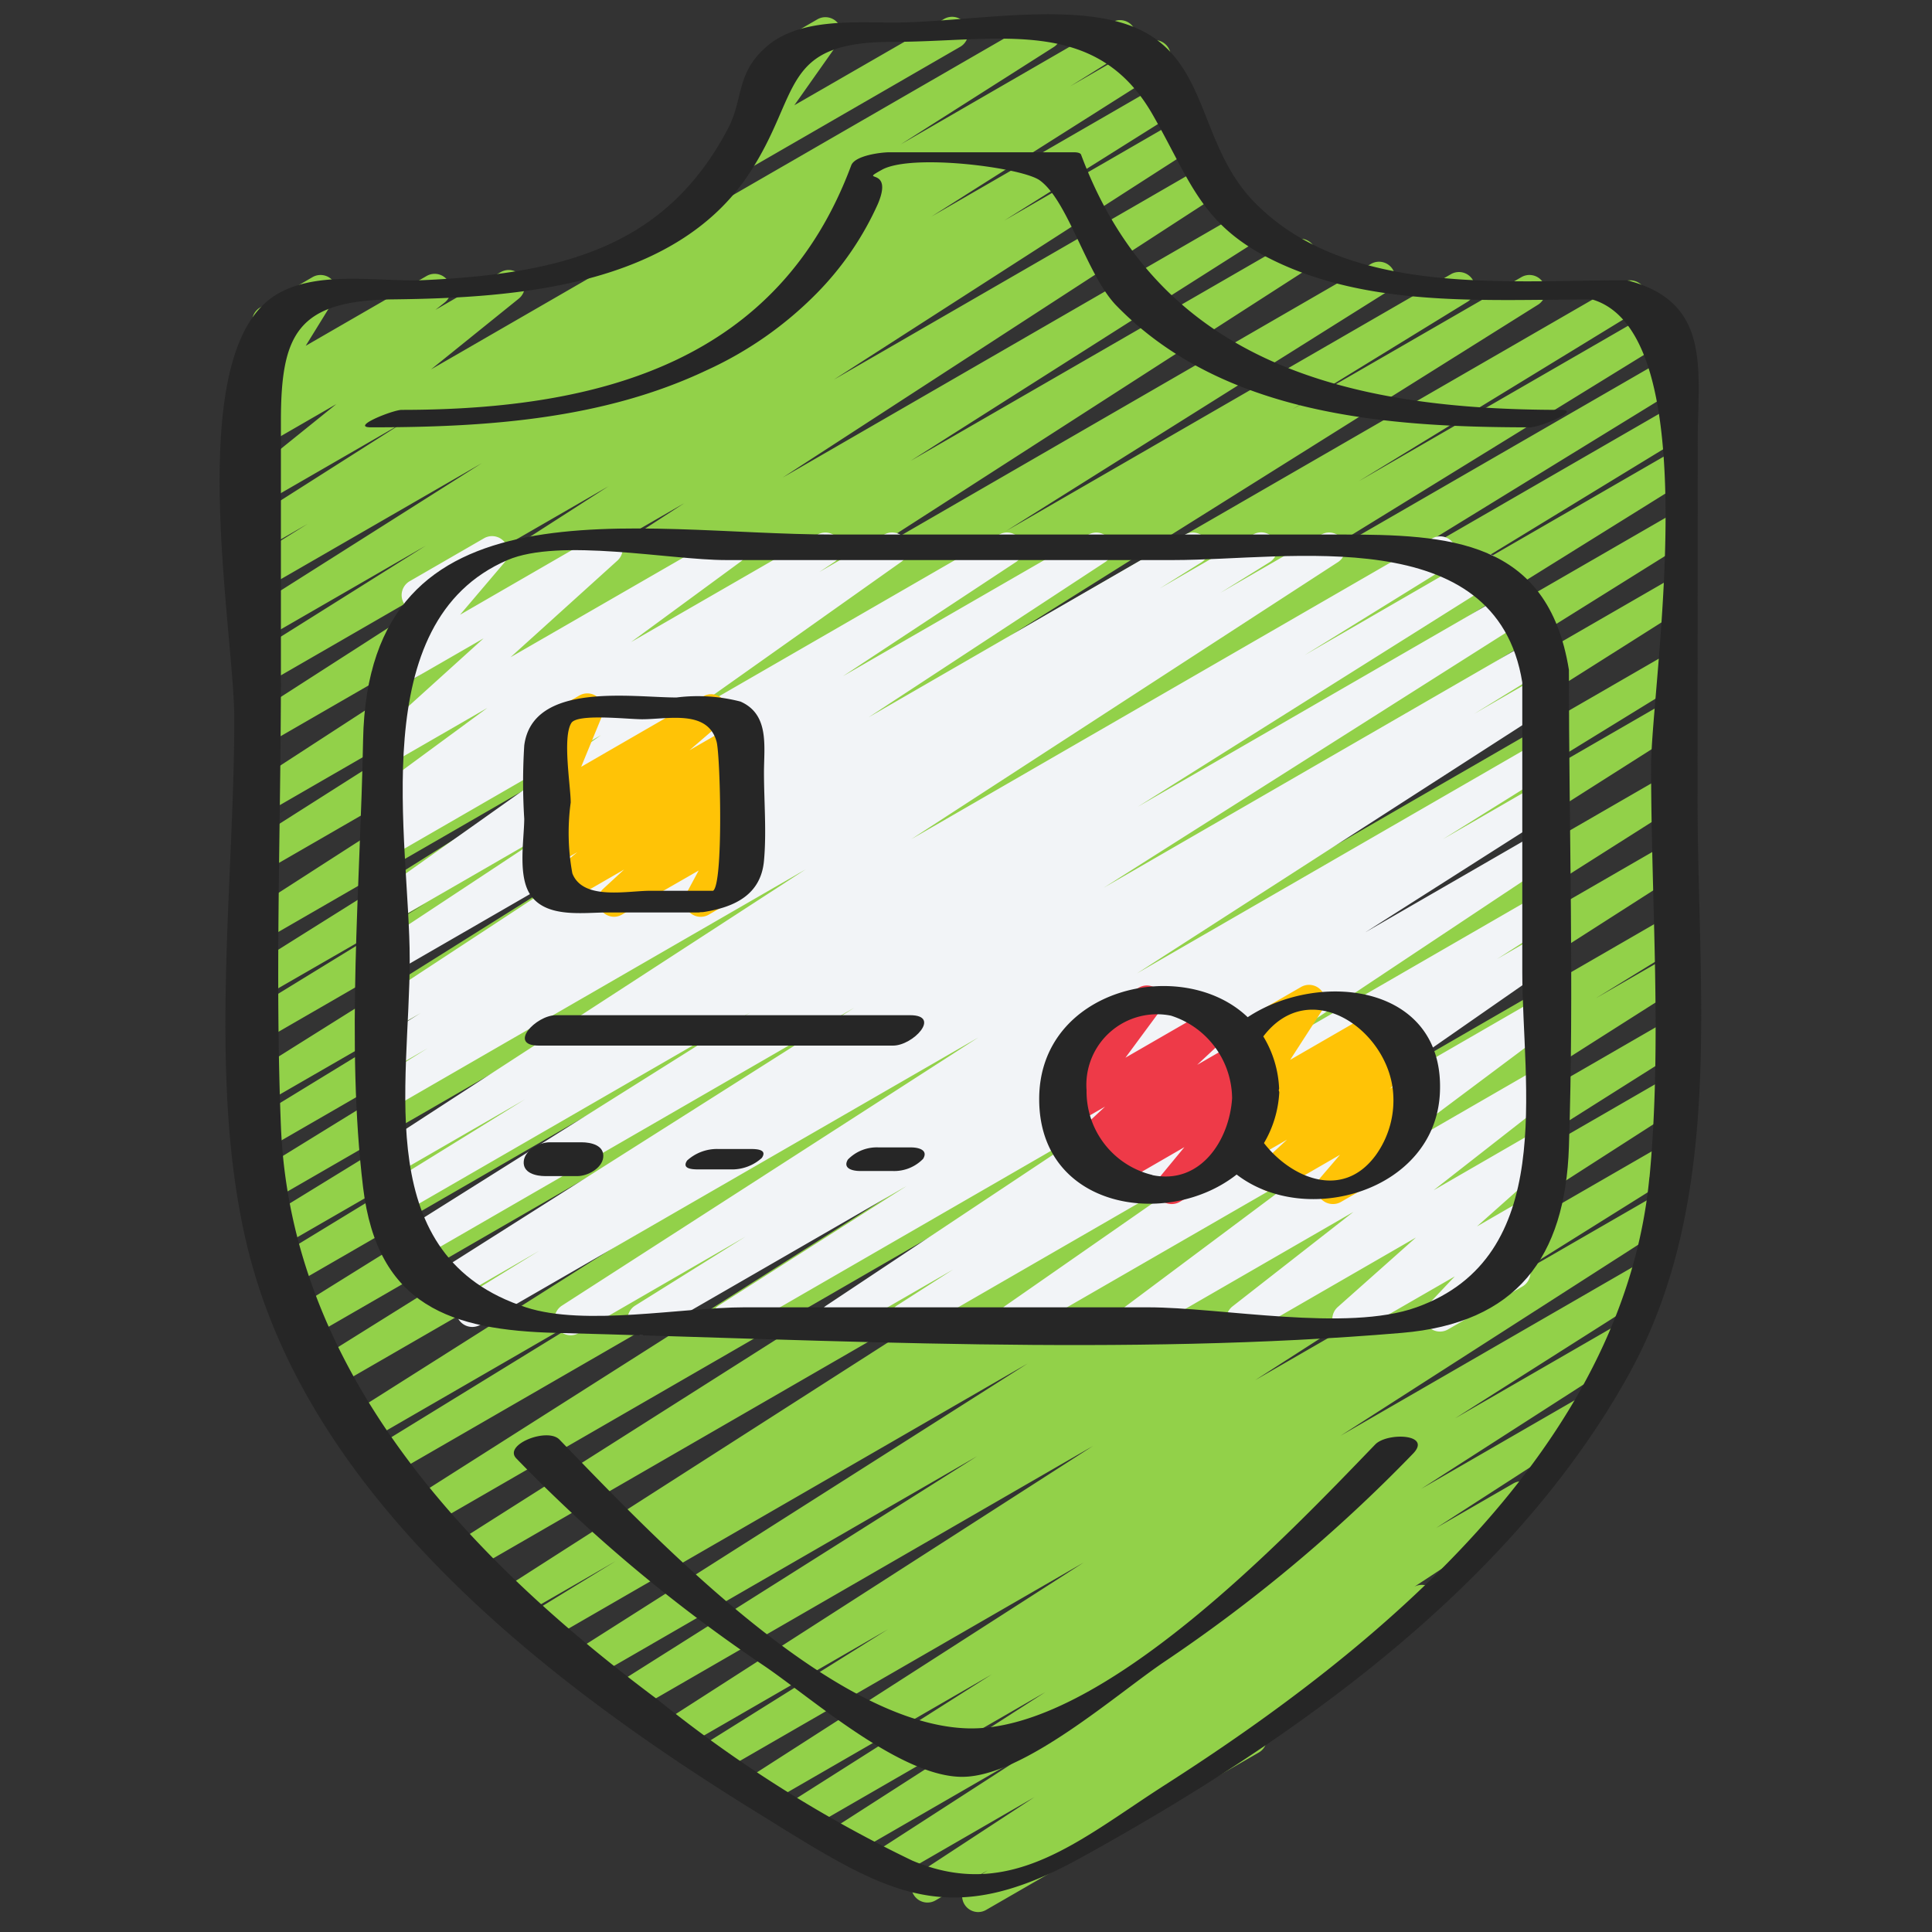
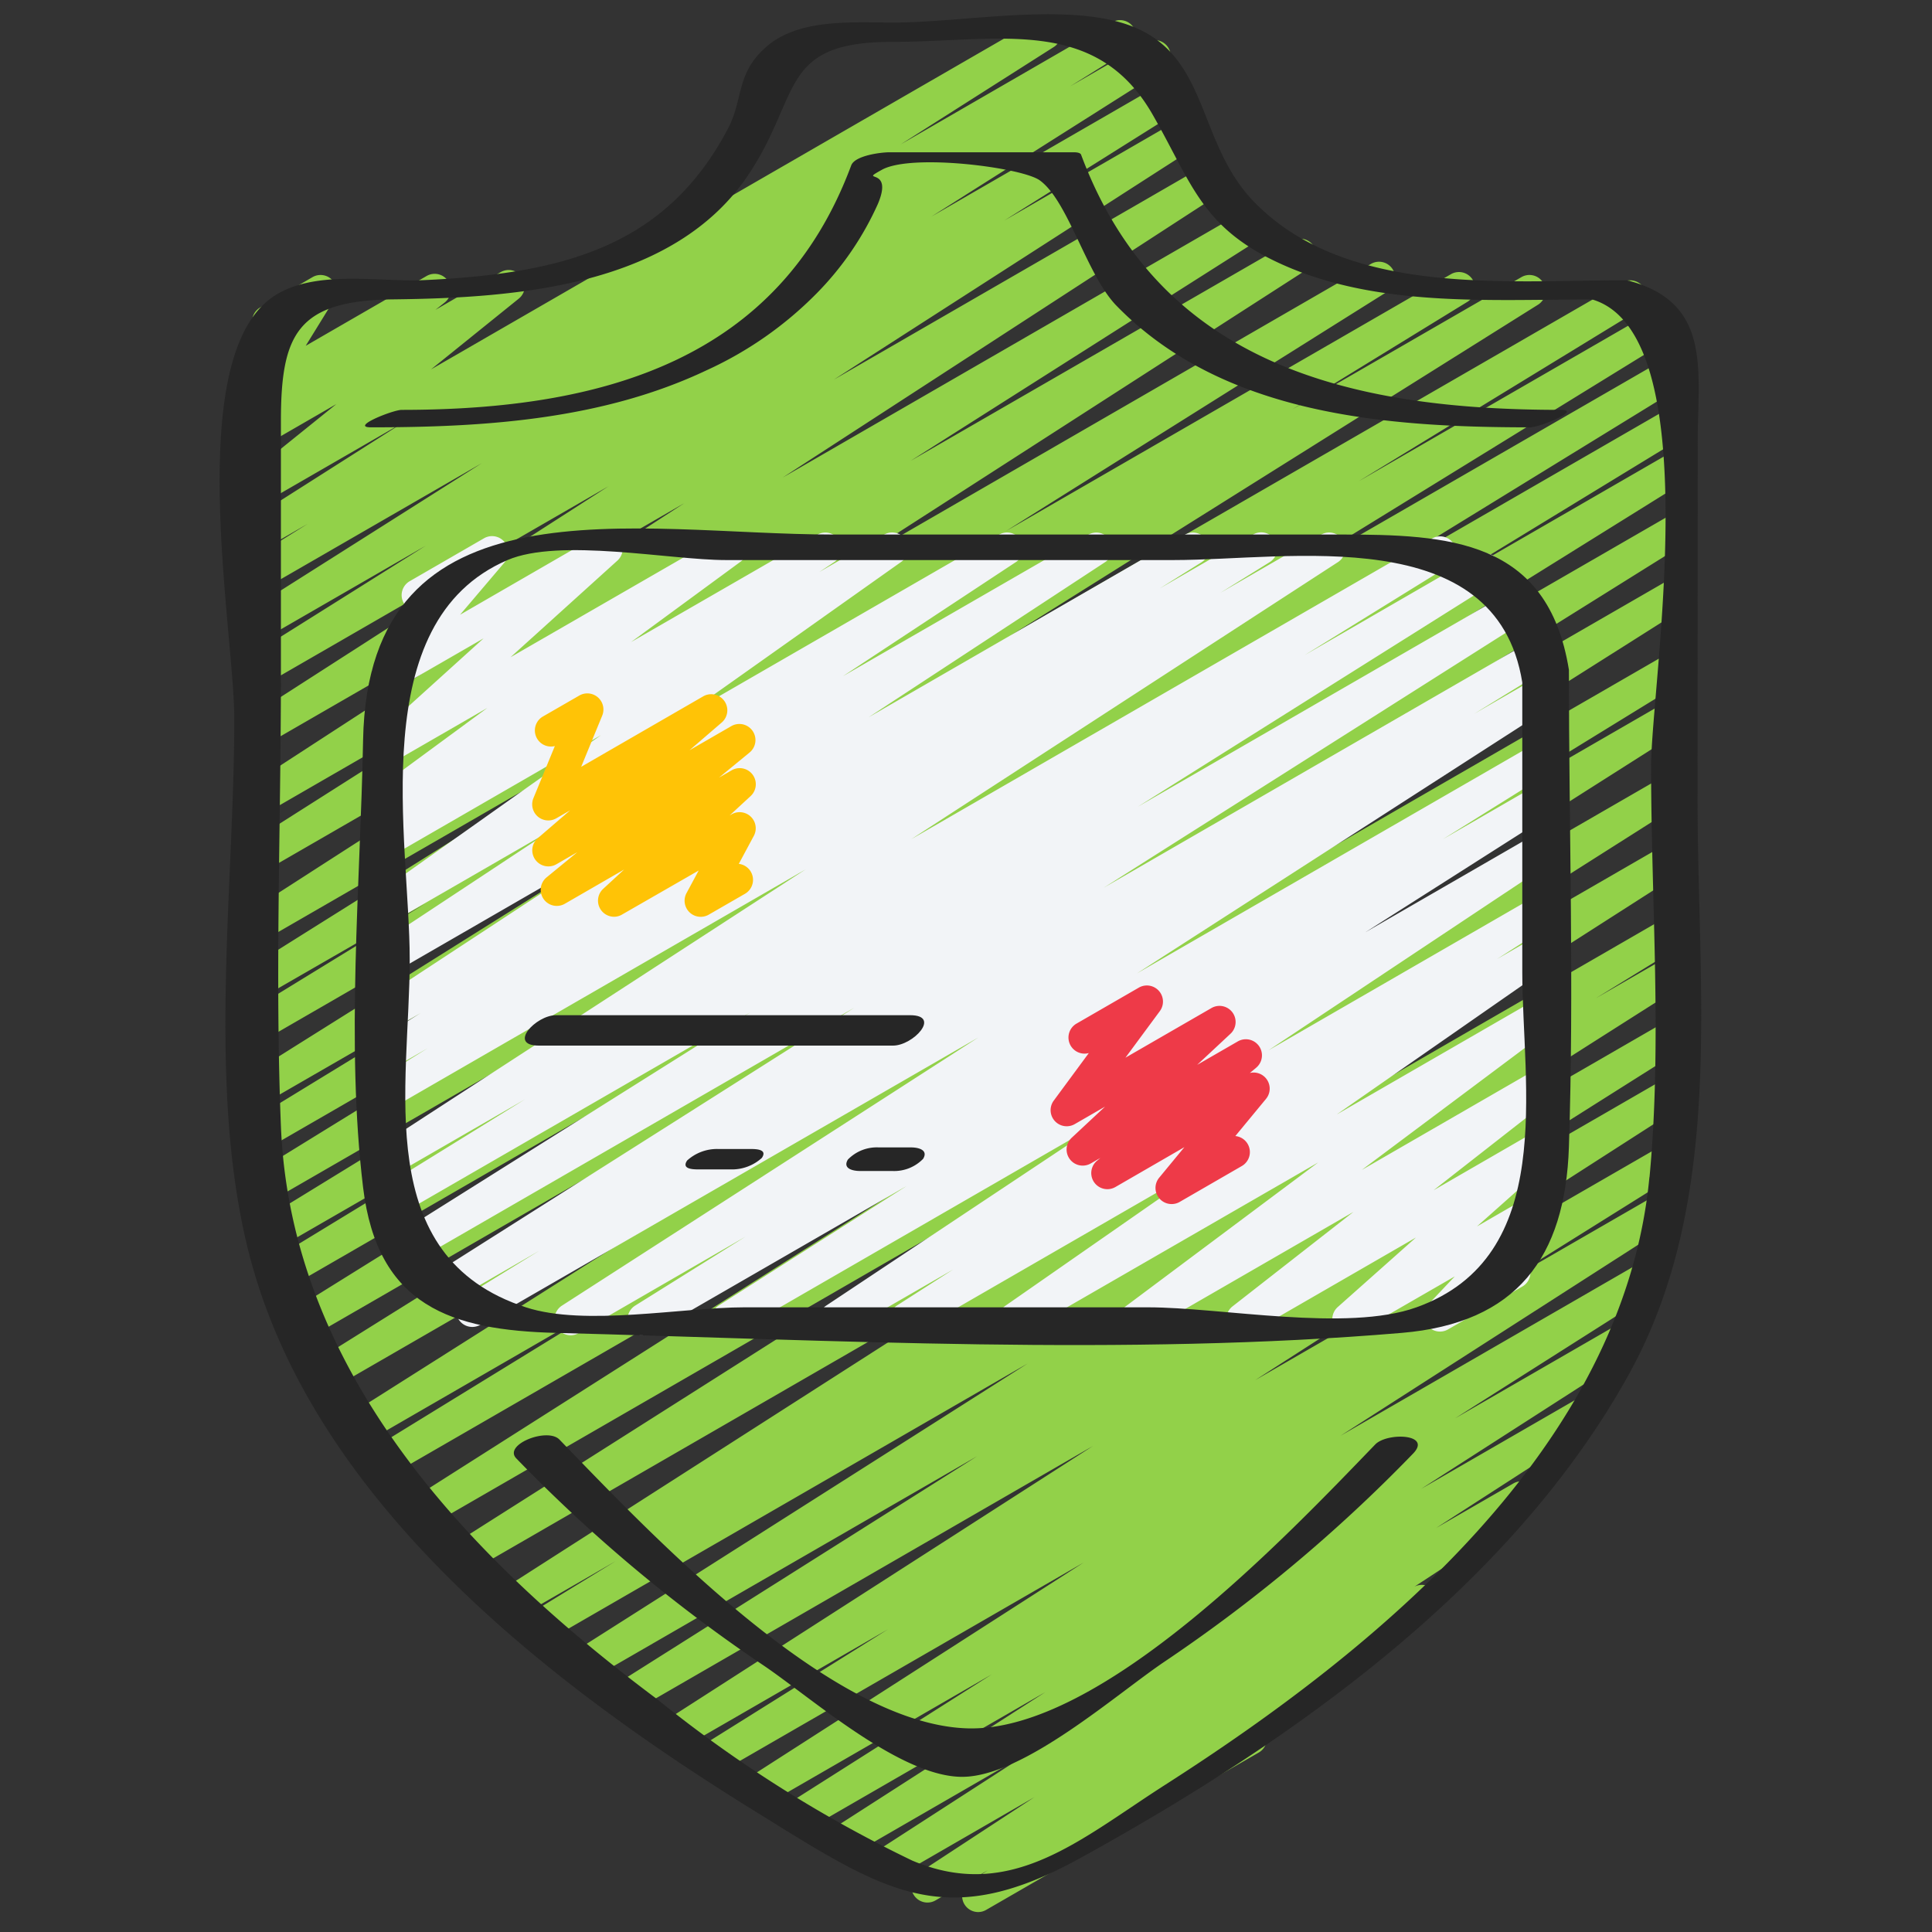
<svg xmlns="http://www.w3.org/2000/svg" id="Icons" viewBox="0 0 60 60">
  <rect x="0" y="0" width="60" height="60" fill="#333333" stroke="none" />
-   <path d="m22.944 5.341a.5.5 0 0 1 -.408-.789l1.48-2.093a.5.5 0 0 1 -.231-.933l1.6-.926a.5.5 0 0 1 .658.721l-1.374 1.947 4.631-2.668a.5.5 0 1 1 .5.865l-6.6 3.811a.49.49 0 0 1 -.256.065z" fill="#92d149" />
  <path d="m30.378 59.381a.5.5 0 0 1 -.276-.916l.575-.383-1.63.94a.5.5 0 0 1 -.525-.85l3.6-2.358-4.375 2.526a.5.5 0 0 1 -.521-.853l4.837-3.125-5.632 3.252a.5.5 0 0 1 -.521-.853l6.557-4.213-7.388 4.265a.5.5 0 0 1 -.517-.855l6.238-3.958-6.987 4.033a.5.5 0 0 1 -.52-.853l10.361-6.654-11.332 6.539a.5.5 0 0 1 -.514-.856l5.768-3.609-6.376 3.68a.5.5 0 0 1 -.52-.853l13.264-8.521-14.3 8.256a.5.5 0 0 1 -.516-.855l11.218-7.083-11.972 6.913a.5.5 0 0 1 -.519-.855l14.063-8.939-14.944 8.628a.5.5 0 0 1 -.512-.86l2.661-1.63-2.979 1.719a.5.5 0 0 1 -.52-.853l17.832-11.423-18.794 10.85a.5.5 0 0 1 -.517-.854l17.377-11.027-18.138 10.471a.5.5 0 0 1 -.519-.854l19.069-12.122-19.787 11.423a.5.5 0 0 1 -.511-.859l8.628-5.3-8.864 5.121a.5.5 0 0 1 -.518-.855l20.087-12.718-20.58 11.882a.5.5 0 0 1 -.515-.856l17.5-10.933-17.794 10.271a.5.5 0 0 1 -.515-.857l17.135-10.669-17.16 9.908a.5.5 0 0 1 -.511-.859l7.875-4.8-7.755 4.473a.5.5 0 0 1 -.511-.859l12.055-7.4-11.732 6.771a.5.5 0 0 1 -.513-.858l13.878-8.553-13.543 7.819a.5.5 0 0 1 -.511-.86l8.7-5.32-8.2 4.73a.5.5 0 0 1 -.515-.856l16.4-10.289-15.877 9.171a.5.5 0 0 1 -.511-.859l5.437-3.336-4.926 2.839a.5.5 0 0 1 -.515-.856l11.849-7.434-11.335 6.544a.5.5 0 0 1 -.52-.853l14.855-9.558-14.335 8.277a.5.5 0 0 1 -.517-.855l10.8-6.861-10.283 5.937a.5.5 0 0 1 -.522-.851l13.49-8.761-12.968 7.486a.5.5 0 0 1 -.52-.853l11.141-7.162-10.621 6.13a.5.5 0 0 1 -.515-.856l5.461-3.429-4.946 2.855a.5.5 0 0 1 -.517-.856l7.205-4.562-6.688 3.86a.5.5 0 0 1 -.514-.856l1.793-1.119-1.279.738a.5.5 0 0 1 -.518-.855l4.777-3.038-4.259 2.459a.5.5 0 0 1 -.563-.822l2.73-2.2-2.167 1.251a.5.5 0 0 1 -.562-.823l.413-.33a.5.5 0 0 1 -.53-.747l.89-1.444a.5.5 0 0 1 -.421-.9l1.631-.946a.5.5 0 0 1 .676.7l-.882 1.429 3.75-2.165a.5.5 0 0 1 .563.824l-.283.224 2.027-1.172a.5.5 0 0 1 .563.822l-2.728 2.2 18.832-10.872a.5.5 0 0 1 .518.854l-4.764 3.03 6.563-3.792a.5.5 0 0 1 .515.857l-1.817 1.133 2.367-1.365a.5.5 0 0 1 .517.856l-7.193 4.554 7.21-4.163a.5.5 0 0 1 .515.857l-5.46 3.428 5.329-3.077a.5.5 0 0 1 .52.854l-11.147 7.167 11.392-6.577a.5.5 0 0 1 .523.851l-13.5 8.765 14.256-8.232a.5.5 0 0 1 .517.855l-10.8 6.858 11.836-6.828a.5.5 0 0 1 .521.854l-14.855 9.561 16.788-9.7a.5.5 0 0 1 .516.857l-11.845 7.437 13.831-7.985a.5.5 0 0 1 .512.858l-5.456 3.349 7.133-4.116a.5.5 0 0 1 .515.856l-16.395 10.283 19.005-10.971a.5.5 0 0 1 .511.859l-8.708 5.323 9.269-5.35a.5.5 0 0 1 .513.858l-13.87 8.542 13.616-7.86a.5.5 0 0 1 .511.858l-12.062 7.412 11.555-6.671a.5.5 0 0 1 .51.86l-7.851 4.79 7.341-4.239a.5.5 0 0 1 .514.858l-17.145 10.675 16.631-9.6a.5.5 0 0 1 .514.857l-17.497 10.93 16.983-9.8a.5.5 0 0 1 .517.856l-20.089 12.712 19.572-11.3a.5.5 0 0 1 .511.858l-8.631 5.304 8.125-4.69a.5.5 0 0 1 .518.854l-19.074 12.123 18.551-10.71a.5.5 0 0 1 .517.855l-17.371 11.023 16.854-9.73a.5.5 0 0 1 .519.853l-17.833 11.422 17.314-10a.5.5 0 0 1 .511.859l-2.668 1.641 2.157-1.244a.5.5 0 0 1 .518.854l-14.062 8.94 13.544-7.82a.5.5 0 0 1 .516.856l-11.219 7.084 10.7-6.179a.5.5 0 0 1 .52.854l-13.257 8.517 12.654-7.3a.5.5 0 0 1 .514.856l-5.79 3.621 5.105-2.946a.5.5 0 0 1 .52.853l-10.353 6.644 9.28-5.358a.5.5 0 0 1 .518.855l-6.241 3.962 4.979-2.874a.5.5 0 0 1 .521.853l-6.552 4.21 4.782-2.76a.5.5 0 0 1 .521.852l-4.838 3.123 2.41-1.39a.5.5 0 0 1 .524.85l-3.608 2.363a.5.5 0 0 1 .506.861l-5.25 3.49a.5.5 0 0 1 -.091.8l-8.466 4.887a.5.5 0 0 1 -.247.067z" fill="#92d149" />
  <path d="m19.989 41.471a.5.5 0 0 1 -.264-.924l3.425-2.14-5.189 3a.5.5 0 0 1 -.521-.852l12.941-8.334-15.481 8.931a.5.5 0 0 1 -.511-.858l2.359-1.451-2.941 1.7a.5.5 0 0 1 -.518-.854l13.241-8.393-13.762 7.945a.5.5 0 0 1 -.516-.855l11.06-6.953-10.977 6.338a.5.5 0 0 1 -.513-.858l4.484-2.773-4.026 2.324a.5.5 0 0 1 -.522-.852l13.26-8.612-12.738 7.354a.5.5 0 0 1 -.514-.858l1.515-.942-1 .577a.5.5 0 0 1 -.515-.857l1.3-.816-.788.455a.5.5 0 0 1 -.524-.85l7.366-4.833-6.84 3.95a.5.5 0 0 1 -.525-.85l5.376-3.551-4.851 2.8a.5.5 0 0 1 -.539-.841l6.924-4.908-6.386 3.687a.5.5 0 0 1 -.527-.849l.494-.329a.5.5 0 0 1 -.513-.853l3.4-2.5-2.859 1.65a.5.5 0 0 1 -.585-.8l3.329-3.011-2.732 1.575a.5.5 0 0 1 -.631-.756l1.421-1.672a.506.506 0 0 1 -.536-.24.5.5 0 0 1 .183-.682l2.308-1.333a.5.5 0 0 1 .631.757l-1.374 1.617 4.312-2.491a.5.5 0 0 1 .585.8l-3.33 3.011 6.61-3.811a.5.5 0 0 1 .546.835l-3.411 2.504 5.793-3.339a.5.5 0 0 1 .527.848l-.475.316 2.018-1.164a.5.5 0 0 1 .539.84l-6.915 4.9 9.947-5.74a.5.5 0 0 1 .526.849l-5.382 3.551 7.63-4.4a.5.5 0 0 1 .524.85l-7.36 4.828 9.837-5.678a.5.5 0 0 1 .515.856l-1.306.818 2.9-1.674a.5.5 0 0 1 .515.857l-1.534.954 3.138-1.811a.5.5 0 0 1 .523.851l-13.26 8.611 16.187-9.346a.5.5 0 0 1 .513.857l-4.483 2.773 5.363-3.1a.5.5 0 0 1 .516.855l-11.06 6.953 11.67-6.738a.5.5 0 0 1 .517.855l-13.249 8.4 13.335-7.7a.5.5 0 0 1 .512.858l-2.34 1.439 1.94-1.119a.5.5 0 0 1 .52.852l-12.934 8.33 12.413-7.164a.5.5 0 0 1 .514.857l-3.425 2.139 2.911-1.68a.5.5 0 0 1 .518.854l-5.838 3.717 5.322-3.072a.5.5 0 0 1 .526.848l-8.858 5.891 8.332-4.81a.5.5 0 0 1 .519.853l-1.751 1.121 1.23-.709a.5.5 0 0 1 .535.843l-6.743 4.692 6.209-3.584a.5.5 0 0 1 .55.833l-5.98 4.474 5.43-3.134a.5.5 0 0 1 .557.826l-3.757 2.938 3.2-1.848a.5.5 0 0 1 .582.807l-2.434 2.164 1.772-1.023a.5.5 0 0 1 .613.777l-1.125 1.19a.5.5 0 0 1 .332.24.5.5 0 0 1 -.183.683l-2.308 1.332a.5.5 0 0 1 -.614-.776l.823-.87-3.055 1.76a.5.5 0 0 1 -.582-.806l2.432-2.162-5.143 2.968a.5.5 0 0 1 -.558-.826l3.759-2.937-6.52 3.763a.5.5 0 0 1 -.55-.833l5.977-4.467-9.19 5.3a.5.5 0 0 1 -.535-.842l6.737-4.689-9.582 5.531a.5.5 0 0 1 -.519-.853l1.75-1.121-3.423 1.974a.5.5 0 0 1 -.527-.848l8.861-5.892-11.675 6.74a.5.5 0 0 1 -.519-.854l5.843-3.716-7.921 4.57a.5.5 0 0 1 -.25.071z" fill="#f2f4f7" />
  <path d="m19.072 28.471a.5.5 0 0 1 -.34-.867l.651-.6-1.836 1.06a.5.5 0 0 1 -.568-.82l.949-.778-.648.374a.5.5 0 0 1 -.576-.812l1-.861-.427.246a.5.5 0 0 1 -.712-.623l.666-1.62a.5.5 0 0 1 -.369-.919l1.128-.65a.5.5 0 0 1 .712.624l-.653 1.589 3.789-2.188a.5.5 0 0 1 .576.812l-1 .861 1.3-.75a.5.5 0 0 1 .567.819l-.95.78.39-.225a.5.5 0 0 1 .59.8l-.65.6.06-.034a.5.5 0 0 1 .69.669l-.467.87a.5.5 0 0 1 .191.93l-1.123.647a.5.5 0 0 1 -.691-.67l.377-.7-2.376 1.365a.49.49 0 0 1 -.25.071z" fill="#ffc306" />
-   <path d="m41.392 37.392a.5.5 0 0 1 -.377-.829l.6-.7-1.877 1.084a.5.5 0 0 1 -.589-.8l.821-.754-1.194.689a.5.5 0 0 1 -.576-.812l.472-.406a.5.5 0 0 1 -.569-.749l1.011-1.563-.268.154a.5.5 0 1 1 -.5-.865l2.062-1.191a.5.5 0 0 1 .67.7l-1.01 1.564 2.66-1.536a.5.5 0 0 1 .577.811l-.425.367.51-.294a.5.5 0 0 1 .588.8l-.817.751.544-.313a.5.5 0 0 1 .627.761l-.889 1.039a.5.5 0 0 1 .126.917l-1.927 1.112a.493.493 0 0 1 -.25.063z" fill="#ffc306" />
  <path d="m36.389 37.393a.5.5 0 0 1 -.389-.819l.782-.948-2.142 1.238a.5.5 0 0 1 -.575-.813l.107-.09-.294.169a.5.5 0 0 1 -.591-.8l1.032-.963-.943.544a.5.5 0 0 1 -.652-.729l1.09-1.478a.5.5 0 0 1 -.384-.914l1.937-1.118a.5.5 0 0 1 .653.729l-1.068 1.446 2.667-1.539a.5.5 0 0 1 .591.8l-1.031.962 1.262-.728a.5.5 0 0 1 .575.813l-.2.167a.5.5 0 0 1 .5.806l-.952 1.153a.5.5 0 0 1 .385.248.5.5 0 0 1 -.183.683l-1.929 1.114a.49.49 0 0 1 -.248.067z" fill="#ee3a48" />
  <g fill="#262626">
    <path d="m41.625 16.6h-15.768c-6.083 0-14.426-1.9-14.581 6.385-.085 4.5-.538 9.432 0 13.891.445 3.693 2.749 4.434 5.989 4.518 8.6.222 17.7.726 26.265 0 3.576-.3 5.081-2.348 5.194-5.776.163-4.927 0-9.885 0-14.815-.655-4.066-3.756-4.203-7.099-4.203zm2.364 24c-2.159.776-6.061 0-8.332 0h-12.548c-1.909 0-4.939.6-6.777 0-4.829-1.571-3.608-6.876-3.608-10.8 0-3.707-1.431-10.487 3.037-12.407 1.614-.693 5.054 0 6.777 0h13.917c3.567 0 10.012-1.219 10.821 3.8v9c0 3.532 1.093 8.837-3.287 10.407z" />
-     <path d="m16.491 27.818c.511.7 1.633.519 2.389.519h2.67a.689.689 0 0 0 .091 0h.059c.019 0 .043-.007.063-.009.041 0 .069 0 .118-.009.952-.154 1.75-.545 1.845-1.586.083-.9 0-1.843 0-2.745 0-.814.174-1.8-.729-2.2a5.3 5.3 0 0 0 -1.988-.127c-1.386 0-4.471-.5-4.728 1.491a18.241 18.241 0 0 0 0 2.279c-.005.669-.213 1.805.21 2.387zm1.252-5.364c.184-.3 1.739-.117 2.2-.117.81 0 2.04-.309 2.312.7.116.432.215 4.412-.109 4.627h-1.964c-.7 0-2.08.306-2.407-.541a6.935 6.935 0 0 1 -.051-2.2c0-.501-.261-2.023.019-2.469z" />
-     <path d="m38.748 31.59c-2.021-1.934-6.479-.91-6.475 2.545 0 3.419 3.989 4.031 6.132 2.341 2.157 1.661 6.147.516 6.311-2.506.184-3.384-3.706-3.87-5.968-2.38zm-2.959 4.9a2.667 2.667 0 0 1 -2.045-2.63 2.194 2.194 0 0 1 2.62-2.318 2.718 2.718 0 0 1 1.9 2.566c-.084 1.304-.982 2.692-2.475 2.387zm6.919-.591c-1.04 1.388-2.64.657-3.454-.4a3.445 3.445 0 0 0 .475-1.575c0-.027-.014-.043-.017-.067a.325.325 0 0 0 .012-.052 3.385 3.385 0 0 0 -.491-1.618c1.435-1.883 3.827-.236 4.025 1.679a2.914 2.914 0 0 1 -.55 2.034z" />
    <path d="m52.724 13.713c0-2.172.447-4.265-2.079-4.978a.182.182 0 0 0 -.033-.011l-.012-.006c-.007 0-.02 0-.028 0a.43.43 0 0 0 -.1-.014c-3.726 0-8.6.5-11.473-2.381-1.926-1.923-1.367-4.804-4.189-5.623-1.973-.571-4.9-.016-6.96 0-1.252.01-2.992-.161-4.038.742-.968.838-.712 1.616-1.207 2.558-1.929 3.657-5.105 4.5-9.448 4.7-1.4.066-3.459-.358-4.722.547-2.744 1.972-1.159 10.363-1.159 13.077 0 5.211-.844 11.337.423 16.467 1.915 7.749 9.261 13.442 15.701 17.43 4.023 2.49 5.878 3.831 10.119 1.5 6.518-3.59 13.381-8.387 17.063-15.032 2.993-5.4 2.138-11.868 2.138-17.813zm-1.5 22.846c-.793 8.383-8.443 14.649-15.038 18.87-2.637 1.687-4.786 3.654-7.858 2.352a40.644 40.644 0 0 1 -7.919-5.01c-5.829-4.354-11.376-10.148-11.685-17.797-.187-4.655 0-9.355 0-14.013v-7.882c0-2.722.52-3.747 3.495-3.782 3.785-.044 8.736-.39 11.053-3.915 1.628-2.47.928-4.082 4.449-4.082 3.285 0 6.309-.823 8.073 2.256 1.242 2.168 1.519 3.536 4.039 4.664 2.967 1.327 6.438 1.08 9.615 1.08 3.637 1.077 1.828 11.98 1.828 14.5 0 4.2.347 8.564-.049 12.759z" />
    <path d="m28.265 31.528h-11c-.624 0-1.507.944-.53.944h11c.624 0 1.507-.944.53-.944z" />
-     <path d="m18.066 35.475h-1c-.311 0-.763.241-.8.582-.04.377.387.468.668.468h1c.311 0 .763-.241.8-.582.04-.378-.387-.468-.668-.468z" />
    <path d="m22.307 35.683a1.38 1.38 0 0 0 -.967.357c-.178.262.157.277.353.277h1a1.38 1.38 0 0 0 .967-.357c.178-.262-.157-.277-.353-.277z" />
    <path d="m28.294 35.634h-1a1.252 1.252 0 0 0 -.962.377c-.169.278.146.355.374.355h1a1.252 1.252 0 0 0 .962-.377c.169-.278-.146-.355-.374-.355z" />
    <path d="m11.524 13.271c3.526 0 7.178-.236 10.416-1.77a11.471 11.471 0 0 0 3.413-2.381 9.481 9.481 0 0 0 1.91-2.786c.509-1.2-.649-.633.128-1.063.927-.512 4.348-.069 4.9.33.887.641 1.459 2.946 2.382 3.893 3.314 3.4 8.38 3.777 12.85 3.777.281 0 1.626-.542.952-.542-6.5 0-12.467-1.391-14.9-7.923-.029-.079-.193-.077-.248-.077h-5.703c-.262 0-1.075.1-1.189.408-2.243 6.027-7.682 7.592-13.959 7.592-.276 0-1.626.542-.952.542z" />
    <path d="m42.71 44.858c-2.726 2.823-8.5 8.93-12.653 8.818-4.282-.115-9.909-6.1-12.682-8.968-.375-.388-1.754.157-1.341.584a47.981 47.981 0 0 0 7.687 6.435c1.485 1.005 4.267 3.48 6.188 3.454 1.9-.025 4.748-2.559 6.251-3.573a47.927 47.927 0 0 0 7.725-6.466c.599-.62-.811-.66-1.175-.284z" />
  </g>
</svg>